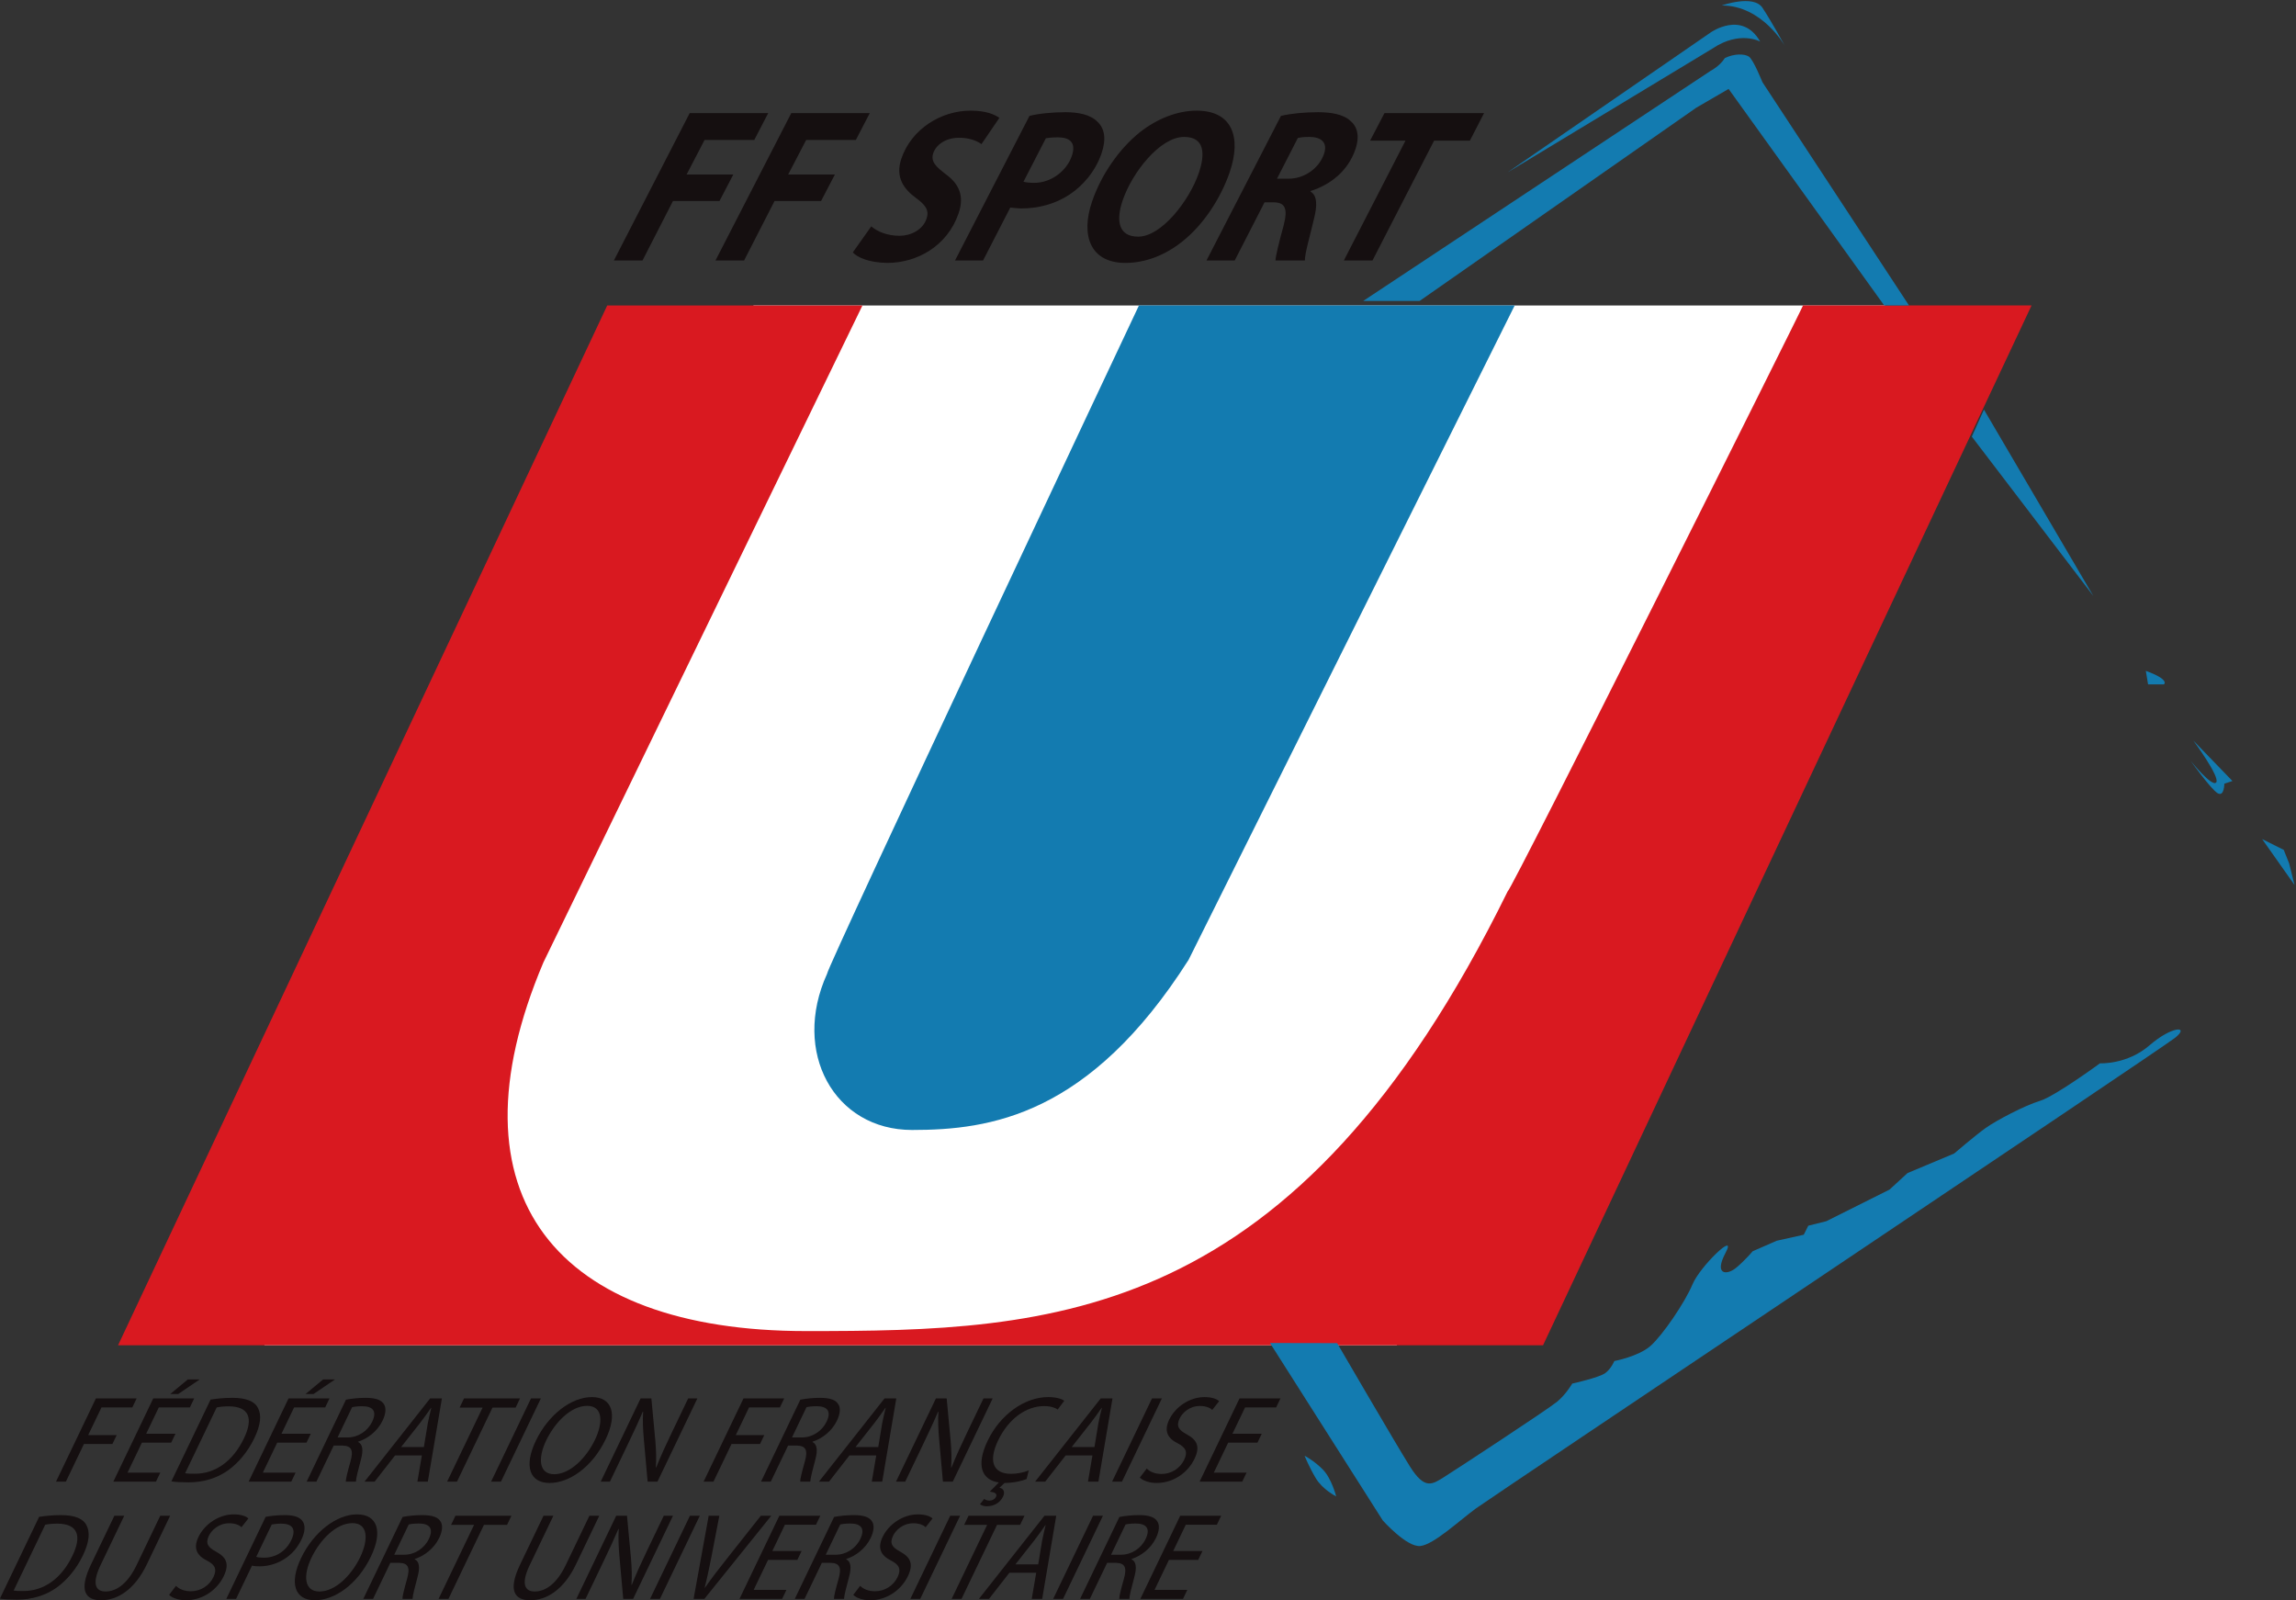
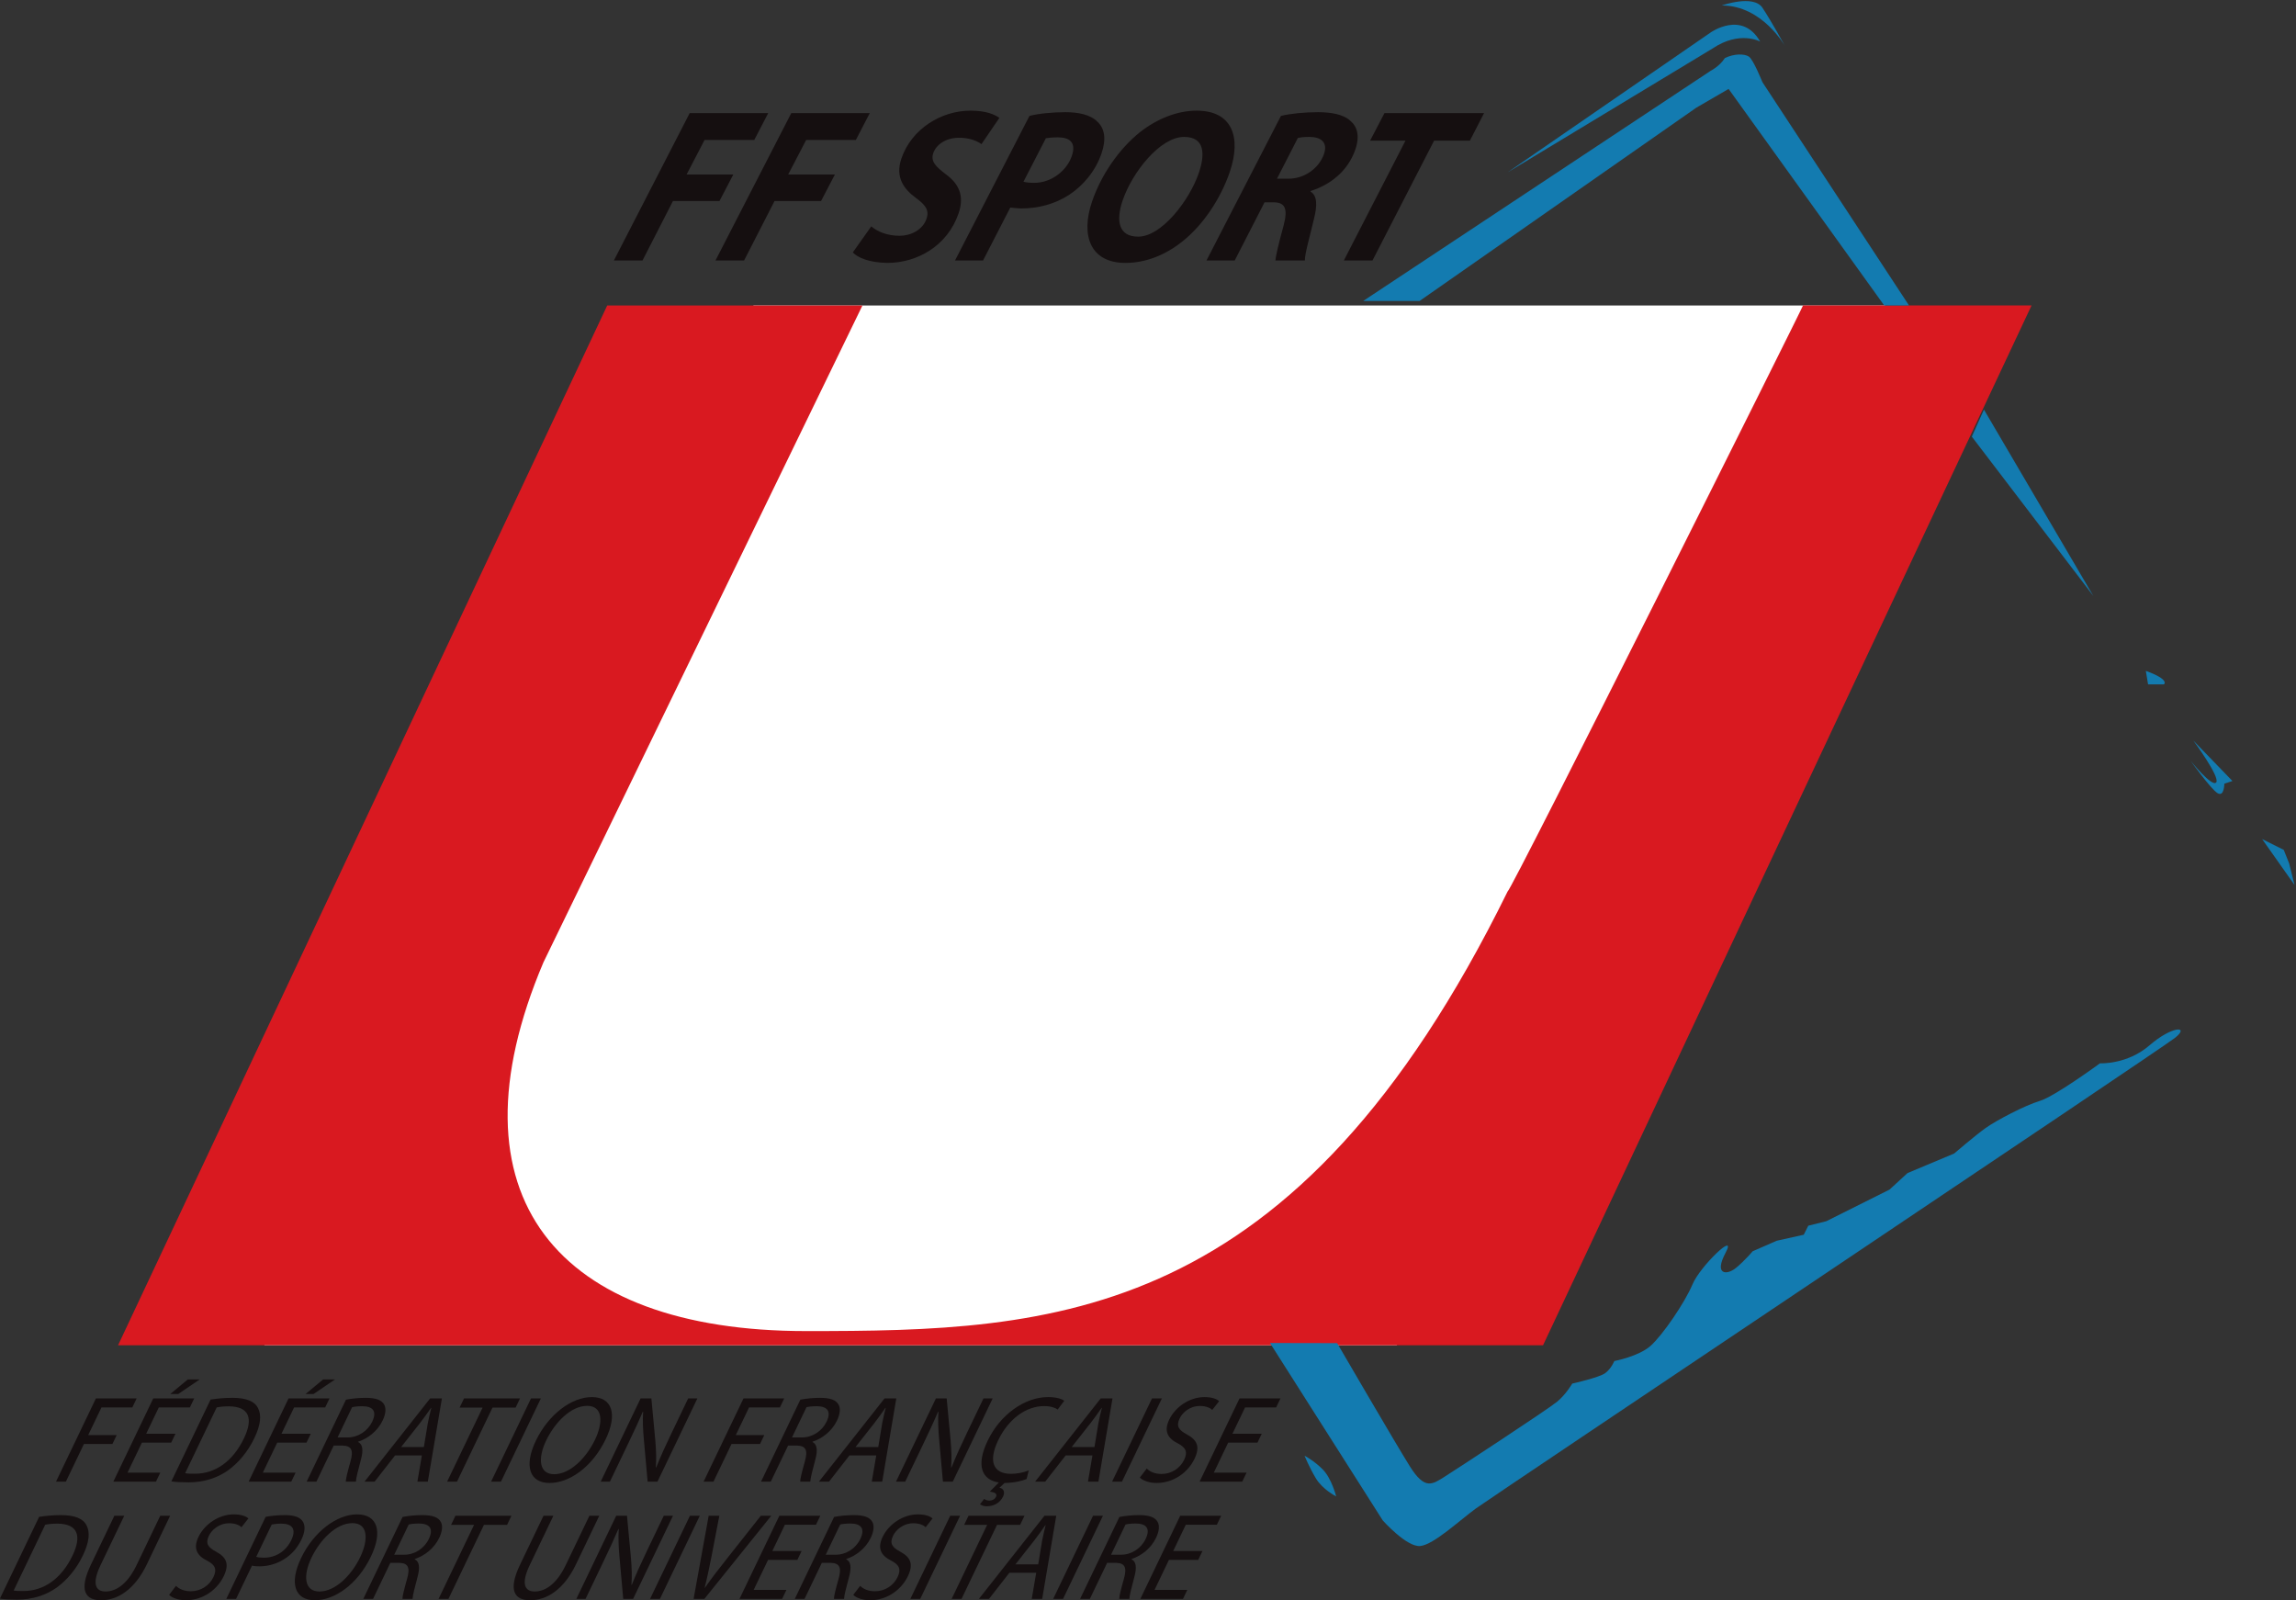
<svg xmlns="http://www.w3.org/2000/svg" xmlns:ns1="http://www.inkscape.org/namespaces/inkscape" xmlns:ns2="http://sodipodi.sourceforge.net/DTD/sodipodi-0.dtd" ns1:version="1.0 (4035a4f, 2020-05-01)" ns2:docname="Logo Fédération Française Sport Universitaire.svg" viewBox="0 0 600 418.114" height="418.114" width="600" xml:space="preserve" id="svg833" version="1.1">
  <rect x="0" y="0" width="600" height="418.114" fill="#333333" stroke="none" />
  <defs id="defs837" />
  <ns2:namedview ns1:current-layer="g841" ns1:window-maximized="0" ns1:window-y="0" ns1:window-x="0" ns1:cy="199.98347" ns1:cx="320.22235" ns1:zoom="0.5376717" showgrid="false" id="namedview835" ns1:window-height="900" ns1:window-width="1440" ns1:pageshadow="2" ns1:pageopacity="0" guidetolerance="10" gridtolerance="10" objecttolerance="10" borderopacity="1" bordercolor="#666666" pagecolor="#ffffff" />
  <g transform="matrix(1.333,0,0,-1.333,-45.354,483.172)" ns1:label="Logo Fédération Française Sport Universitaire" ns1:groupmode="layer" id="g841">
    <g style="stroke-width:1.046" transform="matrix(0.956,0,0,0.956,1.486,15.827)" id="g1459">
      <path d="m 188.557,299.964 h 232.078 L 320.461,86.758 H 88.245 Z" style="fill:#ffffff;fill-opacity:1;fill-rule:nonzero;stroke:none;stroke-width:1.046" id="path1454" ns2:nodetypes="ccccc" />
      <path id="path877" style="fill:#d91920;fill-opacity:1;fill-rule:nonzero;stroke:none;stroke-width:1.046" d="m 158.557,299.964 h 52.338 L 145.472,165.264 c -20.352,-47.977 2.909,-75.599 53.792,-75.599 50.882,0 100.313,1.452 143.928,90.135 0.687,0 60.732,120.164 60.578,120.164 h 46.865 L 350.461,86.758 H 58.245 Z" ns2:nodetypes="cccscccccc" />
-       <path id="path881" style="fill:#137bb0;fill-opacity:1;fill-rule:nonzero;stroke:none;stroke-width:1.046" d="M 344.646,299.964 277.773,165.791 c -20.356,-31.985 -40.707,-34.891 -56.7,-34.891 -15.993,0 -24.715,15.993 -17.448,31.985 0,1.454 63.968,137.079 63.968,137.079 z" ns2:nodetypes="ccsccc" />
    </g>
    <g style="stroke-width:1.046" transform="matrix(0.956,0,0,0.956,1.486,15.827)" id="g1450">
      <path id="path885" style="fill:#150f10;fill-opacity:1;fill-rule:nonzero;stroke:none;stroke-width:1.046" d="m 53.702,75.852 h 8.351 l -0.885,-1.847 h -6.326 l -2.719,-5.667 h 5.844 l -0.874,-1.823 h -5.843 l -3.701,-7.716 h -2.025 z" />
      <path id="path889" style="fill:#150f10;fill-opacity:1;fill-rule:nonzero;stroke:none;stroke-width:1.046" d="m 69.144,66.793 h -6.005 l -2.948,-6.148 h 6.718 l -0.885,-1.846 h -8.742 l 8.176,17.053 h 8.398 l -0.886,-1.847 h -6.373 l -2.584,-5.389 h 6.005 z m 5.844,12.955 -4.4,-2.986 h -1.633 l 3.594,2.986 z" />
      <path id="path901" style="fill:#150f10;fill-opacity:1;fill-rule:nonzero;stroke:none;stroke-width:1.046" d="m 77.222,75.624 c 1.339,0.202 2.861,0.354 4.448,0.354 2.876,0 4.584,-0.708 5.275,-2.099 0.735,-1.394 0.583,-3.392 -0.741,-6.148 -1.335,-2.784 -3.231,-5.06 -5.41,-6.63 -2.236,-1.594 -5.041,-2.454 -8.055,-2.454 -1.45,0 -2.598,0.051 -3.561,0.203 z m -5.219,-15.105 c 0.457,-0.101 1.194,-0.101 1.976,-0.101 4.267,-0.025 7.865,2.632 10.072,7.237 1.977,4.072 1.107,6.577 -3.126,6.577 -1.035,0 -1.865,-0.1 -2.455,-0.227 z" />
      <path id="path905" style="fill:#150f10;fill-opacity:1;fill-rule:nonzero;stroke:none;stroke-width:1.046" d="m 96.891,66.793 h -6.005 l -2.948,-6.148 h 6.718 l -0.886,-1.846 h -8.742 l 8.177,17.053 h 8.398 l -0.887,-1.847 h -6.373 l -2.584,-5.389 h 6.005 z m 5.844,12.955 -4.4,-2.986 h -1.633 l 3.593,2.986 z" />
      <path id="path917" style="fill:#150f10;fill-opacity:1;fill-rule:nonzero;stroke:none;stroke-width:1.046" d="m 104.978,75.598 c 1.122,0.228 2.667,0.379 4.024,0.379 2.14,0 3.325,-0.455 3.83,-1.416 0.408,-0.733 0.309,-1.898 -0.334,-3.239 -1.068,-2.226 -3.094,-3.718 -4.996,-4.327 l -0.036,-0.076 c 0.954,-0.455 1.085,-1.67 0.626,-3.44 -0.634,-2.379 -1.053,-4.023 -1.071,-4.681 h -2.07 c -0.023,0.481 0.336,1.948 0.941,4.075 0.669,2.351 0.242,3.237 -1.539,3.313 h -1.887 l -3.543,-7.388 h -2.001 z m -1.711,-7.741 h 2.048 c 2.139,0 4.115,1.29 5.05,3.237 1.055,2.202 0.067,3.163 -2.05,3.163 -0.966,0 -1.682,-0.1 -2.075,-0.202 z" />
      <path id="path921" style="fill:#150f10;fill-opacity:1;fill-rule:nonzero;stroke:none;stroke-width:1.046" d="m 115.048,64.163 -4.184,-5.364 h -2.07 l 13.445,17.053 h 2.417 l -2.886,-17.053 h -2.14 l 0.916,5.364 z m 5.909,1.72 0.812,4.908 c 0.212,1.113 0.467,2.127 0.71,3.113 h -0.069 c -0.679,-0.986 -1.443,-2.051 -2.239,-3.088 l -3.885,-4.933 z" />
      <path id="path925" style="fill:#150f10;fill-opacity:1;fill-rule:nonzero;stroke:none;stroke-width:1.046" d="m 133.007,73.979 h -4.716 l 0.898,1.872 h 11.48 l -0.898,-1.872 h -4.739 l -7.28,-15.181 h -2.024 z" />
      <path id="path929" style="fill:#150f10;fill-opacity:1;fill-rule:nonzero;stroke:none;stroke-width:1.046" d="m 144.948,75.852 -8.178,-17.053 h -2.024 l 8.178,17.053 z" />
      <path id="path941" style="fill:#150f10;fill-opacity:1;fill-rule:nonzero;stroke:none;stroke-width:1.046" d="m 146.737,58.52 c -4.118,0 -5.297,3.492 -2.821,8.652 2.596,5.414 7.332,8.957 11.472,8.957 4.256,0 5.284,-3.568 2.858,-8.627 -2.804,-5.843 -7.552,-8.982 -11.486,-8.982 z m 0.953,1.796 c 3.176,0 6.511,3.214 8.366,7.086 1.626,3.389 1.715,6.931 -1.621,6.931 -3.336,0 -6.63,-3.415 -8.401,-7.109 -1.723,-3.593 -1.518,-6.908 1.634,-6.908 z" />
      <path id="path945" style="fill:#150f10;fill-opacity:1;fill-rule:nonzero;stroke:none;stroke-width:1.046" d="m 157.224,58.799 8.177,17.053 h 2.21 l 0.808,-8.627 c 0.169,-2 0.241,-3.77 0.104,-5.54 l 0.081,0.024 c 0.908,2.277 1.856,4.351 3.118,6.984 l 3.434,7.159 h 1.886 l -8.177,-17.053 h -2.024 l -0.774,8.653 c -0.172,1.898 -0.273,3.845 -0.147,5.694 l -0.08,-0.026 c -0.917,-2.152 -1.876,-4.2 -3.235,-7.035 l -3.494,-7.286 z" />
      <path id="path949" style="fill:#150f10;fill-opacity:1;fill-rule:nonzero;stroke:none;stroke-width:1.046" d="m 186.499,75.852 h 8.352 l -0.885,-1.847 h -6.327 l -2.719,-5.667 h 5.845 l -0.875,-1.823 h -5.843 l -3.699,-7.716 h -2.026 z" />
      <path id="path961" style="fill:#150f10;fill-opacity:1;fill-rule:nonzero;stroke:none;stroke-width:1.046" d="m 198.158,75.598 c 1.12,0.228 2.667,0.379 4.023,0.379 2.14,0 3.325,-0.455 3.831,-1.416 0.406,-0.733 0.308,-1.898 -0.334,-3.239 -1.068,-2.226 -3.095,-3.718 -4.998,-4.327 l -0.036,-0.076 c 0.956,-0.455 1.086,-1.67 0.629,-3.44 -0.635,-2.379 -1.055,-4.023 -1.071,-4.681 h -2.07 c -0.024,0.481 0.336,1.948 0.94,4.075 0.667,2.351 0.241,3.237 -1.541,3.313 h -1.886 l -3.543,-7.388 h -2.001 z m -1.712,-7.741 h 2.049 c 2.139,0 4.115,1.29 5.049,3.237 1.055,2.202 0.067,3.163 -2.049,3.163 -0.966,0 -1.682,-0.1 -2.075,-0.202 z" />
      <path id="path965" style="fill:#150f10;fill-opacity:1;fill-rule:nonzero;stroke:none;stroke-width:1.046" d="m 208.226,64.163 -4.182,-5.364 h -2.07 l 13.444,17.053 h 2.415 l -2.884,-17.053 h -2.139 l 0.914,5.364 z m 5.909,1.72 0.812,4.908 c 0.213,1.113 0.467,2.127 0.712,3.113 h -0.071 c -0.679,-0.986 -1.442,-2.051 -2.238,-3.088 l -3.885,-4.933 z" />
      <path id="path969" style="fill:#150f10;fill-opacity:1;fill-rule:nonzero;stroke:none;stroke-width:1.046" d="m 217.78,58.799 8.177,17.053 h 2.209 l 0.809,-8.627 c 0.168,-2 0.239,-3.77 0.103,-5.54 l 0.082,0.024 c 0.906,2.277 1.856,4.351 3.118,6.984 l 3.434,7.159 h 1.886 l -8.178,-17.053 h -2.024 l -0.775,8.653 c -0.17,1.898 -0.271,3.845 -0.145,5.694 l -0.081,-0.026 c -0.916,-2.152 -1.877,-4.2 -3.235,-7.035 l -3.494,-7.286 z" />
      <path id="path973" style="fill:#150f10;fill-opacity:1;fill-rule:nonzero;stroke:none;stroke-width:1.046" d="m 244.56,59.33 c -0.893,-0.379 -2.538,-0.784 -4.529,-0.81 l -1.047,-0.986 c 0.812,-0.126 1.208,-0.834 0.747,-1.797 -0.691,-1.442 -2.084,-1.998 -3.351,-1.998 -0.598,0 -1.122,0.202 -1.38,0.43 l 0.867,1.087 c 0.259,-0.228 0.635,-0.354 1.071,-0.354 0.506,0 1.077,0.228 1.343,0.784 0.304,0.634 -0.264,0.938 -1.261,1.064 l 1.841,1.872 c -3.462,0.506 -4.746,3.441 -2.295,8.551 2.571,5.363 7.584,8.957 12.394,8.957 1.907,0 2.931,-0.455 3.316,-0.759 l -1.346,-1.796 c -0.563,0.404 -1.499,0.708 -2.789,0.708 -3.635,0 -7.275,-2.556 -9.423,-7.033 -2.012,-4.2 -1.102,-6.857 2.649,-6.857 1.218,0 2.617,0.278 3.629,0.708 z" />
      <path id="path977" style="fill:#150f10;fill-opacity:1;fill-rule:nonzero;stroke:none;stroke-width:1.046" d="m 252.562,64.163 -4.185,-5.364 h -2.07 l 13.446,17.053 h 2.416 l -2.885,-17.053 h -2.141 l 0.916,5.364 z m 5.909,1.72 0.812,4.908 c 0.211,1.113 0.468,2.127 0.71,3.113 h -0.07 c -0.678,-0.986 -1.443,-2.051 -2.238,-3.088 l -3.884,-4.933 z" />
      <path id="path981" style="fill:#150f10;fill-opacity:1;fill-rule:nonzero;stroke:none;stroke-width:1.046" d="m 272.294,75.852 -8.179,-17.053 h -2.023 l 8.177,17.053 z" />
      <path id="path993" style="fill:#150f10;fill-opacity:1;fill-rule:nonzero;stroke:none;stroke-width:1.046" d="m 269.199,61.48 c 0.593,-0.633 1.651,-1.113 3.032,-1.113 2.047,0 3.801,1.163 4.639,2.91 0.752,1.568 0.373,2.504 -1.309,3.364 -2.045,1.014 -2.906,2.481 -1.765,4.857 1.275,2.659 4.22,4.631 7.236,4.631 1.563,0 2.543,-0.405 3.006,-0.835 l -1.416,-1.796 c -0.324,0.33 -1.129,0.81 -2.533,0.81 -2.117,0 -3.588,-1.39 -4.147,-2.557 -0.765,-1.592 -0.197,-2.377 1.506,-3.288 2.076,-1.137 2.733,-2.505 1.531,-5.008 -1.261,-2.633 -4.115,-4.935 -7.773,-4.935 -1.494,0 -2.885,0.506 -3.422,1.113 z" />
      <path id="path997" style="fill:#150f10;fill-opacity:1;fill-rule:nonzero;stroke:none;stroke-width:1.046" d="m 291.901,66.793 h -6.006 l -2.947,-6.148 h 6.719 l -0.887,-1.846 h -8.742 l 8.177,17.053 h 8.397 l -0.887,-1.847 h -6.371 l -2.584,-5.389 h 6.004 z" />
      <path id="path1009" style="fill:#150f10;fill-opacity:1;fill-rule:nonzero;stroke:none;stroke-width:1.046" d="m 42.059,51.574 c 1.34,0.202 2.861,0.354 4.45,0.354 2.875,0 4.583,-0.708 5.274,-2.101 0.735,-1.391 0.582,-3.389 -0.741,-6.148 -1.334,-2.782 -3.232,-5.06 -5.41,-6.627 -2.237,-1.594 -5.042,-2.455 -8.055,-2.455 -1.45,0 -2.599,0.051 -3.562,0.204 z m -5.218,-15.104 c 0.458,-0.102 1.194,-0.102 1.976,-0.102 4.266,-0.025 7.864,2.631 10.073,7.235 1.977,4.074 1.107,6.578 -3.127,6.578 -1.035,0 -1.866,-0.101 -2.456,-0.227 z" />
      <path id="path1013" style="fill:#150f10;fill-opacity:1;fill-rule:nonzero;stroke:none;stroke-width:1.046" d="m 59.516,51.802 -4.854,-10.12 c -1.82,-3.796 -1.054,-5.414 1.016,-5.414 2.278,0 4.574,1.669 6.37,5.414 l 4.853,10.12 h 2.024 l -4.78,-9.969 c -2.512,-5.237 -6.038,-7.361 -9.398,-7.361 -3.173,0 -4.62,1.973 -2.073,7.286 l 4.817,10.044 z" />
      <path id="path1017" style="fill:#150f10;fill-opacity:1;fill-rule:nonzero;stroke:none;stroke-width:1.046" d="m 70.133,37.431 c 0.595,-0.632 1.652,-1.113 3.033,-1.113 2.047,0 3.802,1.164 4.639,2.909 0.753,1.569 0.373,2.506 -1.308,3.365 -2.046,1.012 -2.906,2.479 -1.766,4.858 1.274,2.656 4.222,4.63 7.236,4.63 1.565,0 2.543,-0.404 3.004,-0.834 l -1.414,-1.797 c -0.325,0.329 -1.13,0.809 -2.532,0.809 -2.117,0 -3.589,-1.392 -4.148,-2.555 -0.764,-1.593 -0.197,-2.378 1.505,-3.29 2.077,-1.137 2.733,-2.504 1.532,-5.009 -1.261,-2.63 -4.114,-4.932 -7.771,-4.932 -1.496,0 -2.887,0.506 -3.424,1.112 z" />
      <path id="path1021" style="fill:#150f10;fill-opacity:1;fill-rule:nonzero;stroke:none;stroke-width:1.046" d="m 88.511,51.574 c 1.063,0.202 2.4,0.354 4.012,0.354 1.977,0 3.184,-0.505 3.668,-1.417 0.464,-0.81 0.398,-2.049 -0.33,-3.567 -0.741,-1.543 -1.737,-2.759 -2.966,-3.643 -1.654,-1.241 -3.682,-1.873 -5.638,-1.873 -0.598,0 -1.138,0.026 -1.537,0.152 l -3.275,-6.83 h -2.002 z m -1.93,-8.198 c 0.376,-0.126 0.927,-0.177 1.572,-0.177 2.438,0 4.518,1.315 5.623,3.618 1.091,2.277 0.164,3.364 -2.045,3.364 -0.874,0 -1.59,-0.101 -1.971,-0.176 z" />
      <path id="path1025" style="fill:#150f10;fill-opacity:1;fill-rule:nonzero;stroke:none;stroke-width:1.046" d="m 98.6,34.472 c -4.118,0 -5.297,3.49 -2.822,8.651 2.597,5.415 7.332,8.957 11.472,8.957 4.257,0 5.284,-3.567 2.858,-8.627 -2.803,-5.845 -7.552,-8.981 -11.486,-8.981 z m 0.953,1.796 c 3.175,0 6.51,3.212 8.366,7.083 1.626,3.392 1.714,6.933 -1.621,6.933 -3.336,0 -6.631,-3.415 -8.402,-7.11 -1.723,-3.592 -1.518,-6.906 1.635,-6.906 z" />
      <path id="path1029" style="fill:#150f10;fill-opacity:1;fill-rule:nonzero;stroke:none;stroke-width:1.046" d="m 116.591,51.549 c 1.121,0.228 2.667,0.38 4.024,0.38 2.139,0 3.325,-0.455 3.83,-1.418 0.407,-0.733 0.309,-1.898 -0.334,-3.237 -1.068,-2.228 -3.094,-3.72 -4.996,-4.328 l -0.037,-0.076 c 0.955,-0.455 1.086,-1.669 0.628,-3.441 -0.635,-2.377 -1.055,-4.022 -1.071,-4.679 h -2.07 c -0.024,0.481 0.336,1.947 0.94,4.072 0.669,2.354 0.241,3.239 -1.539,3.315 h -1.887 l -3.542,-7.387 h -2.002 z m -1.711,-7.742 h 2.047 c 2.141,0 4.117,1.289 5.051,3.238 1.054,2.201 0.066,3.162 -2.05,3.162 -0.967,0 -1.682,-0.101 -2.075,-0.202 z" />
      <path id="path1033" style="fill:#150f10;fill-opacity:1;fill-rule:nonzero;stroke:none;stroke-width:1.046" d="m 131.252,49.929 h -4.717 l 0.899,1.873 h 11.479 l -0.897,-1.873 h -4.74 l -7.279,-15.179 h -2.024 z" />
      <path id="path1045" style="fill:#150f10;fill-opacity:1;fill-rule:nonzero;stroke:none;stroke-width:1.046" d="m 147.518,51.802 -4.853,-10.12 c -1.82,-3.796 -1.055,-5.414 1.015,-5.414 2.277,0 4.573,1.669 6.369,5.414 l 4.854,10.12 h 2.024 l -4.78,-9.969 c -2.511,-5.237 -6.038,-7.361 -9.397,-7.361 -3.175,0 -4.622,1.973 -2.073,7.286 l 4.816,10.044 z" />
      <path id="path1049" style="fill:#150f10;fill-opacity:1;fill-rule:nonzero;stroke:none;stroke-width:1.046" d="m 152.225,34.75 8.177,17.052 h 2.209 l 0.808,-8.628 c 0.169,-1.998 0.241,-3.771 0.104,-5.541 l 0.081,0.025 c 0.908,2.279 1.857,4.353 3.118,6.983 l 3.435,7.161 h 1.886 l -8.177,-17.052 h -2.025 l -0.774,8.651 c -0.171,1.899 -0.272,3.847 -0.146,5.693 l -0.081,-0.026 c -0.916,-2.149 -1.876,-4.2 -3.234,-7.032 l -3.495,-7.286 z" />
      <path id="path1053" style="fill:#150f10;fill-opacity:1;fill-rule:nonzero;stroke:none;stroke-width:1.046" d="m 177.543,51.802 -8.178,-17.052 h -2.024 l 8.178,17.052 z" />
      <path id="path1065" style="fill:#150f10;fill-opacity:1;fill-rule:nonzero;stroke:none;stroke-width:1.046" d="m 176.267,34.75 3.094,17.052 h 2.185 l -1.613,-8.401 c -0.461,-2.301 -0.893,-4.402 -1.4,-6.375 h 0.046 c 1.383,1.973 3.035,4.124 4.816,6.35 l 6.662,8.426 h 2.141 l -13.723,-17.052 z" />
      <path id="path1069" style="fill:#150f10;fill-opacity:1;fill-rule:nonzero;stroke:none;stroke-width:1.046" d="m 197.541,42.744 h -6.005 l -2.949,-6.148 h 6.719 l -0.885,-1.846 h -8.742 l 8.176,17.052 h 8.397 l -0.885,-1.848 h -6.374 l -2.583,-5.39 h 6.005 z" />
      <path id="path1081" style="fill:#150f10;fill-opacity:1;fill-rule:nonzero;stroke:none;stroke-width:1.046" d="m 205.076,51.549 c 1.122,0.228 2.666,0.38 4.025,0.38 2.139,0 3.324,-0.455 3.829,-1.418 0.408,-0.733 0.31,-1.898 -0.334,-3.237 -1.067,-2.228 -3.094,-3.72 -4.997,-4.328 l -0.036,-0.076 c 0.954,-0.455 1.086,-1.669 0.627,-3.441 -0.634,-2.377 -1.055,-4.022 -1.071,-4.679 h -2.07 c -0.022,0.481 0.336,1.947 0.941,4.072 0.668,2.354 0.242,3.239 -1.539,3.315 h -1.887 l -3.542,-7.387 h -2.002 z m -1.711,-7.742 h 2.047 c 2.141,0 4.117,1.289 5.051,3.238 1.055,2.201 0.067,3.162 -2.05,3.162 -0.967,0 -1.683,-0.101 -2.076,-0.202 z" />
      <path id="path1085" style="fill:#150f10;fill-opacity:1;fill-rule:nonzero;stroke:none;stroke-width:1.046" d="m 210.43,37.431 c 0.595,-0.632 1.653,-1.113 3.033,-1.113 2.047,0 3.801,1.164 4.638,2.909 0.753,1.569 0.374,2.506 -1.308,3.365 -2.046,1.012 -2.905,2.479 -1.765,4.858 1.273,2.656 4.222,4.63 7.235,4.63 1.564,0 2.544,-0.404 3.005,-0.834 l -1.413,-1.797 c -0.325,0.329 -1.131,0.809 -2.534,0.809 -2.117,0 -3.588,-1.392 -4.147,-2.555 -0.764,-1.593 -0.197,-2.378 1.505,-3.29 2.077,-1.137 2.733,-2.504 1.532,-5.009 -1.261,-2.63 -4.114,-4.932 -7.772,-4.932 -1.496,0 -2.887,0.506 -3.423,1.112 z" />
      <path id="path1089" style="fill:#150f10;fill-opacity:1;fill-rule:nonzero;stroke:none;stroke-width:1.046" d="m 230.919,51.802 -8.177,-17.052 h -2.024 l 8.178,17.052 z" />
      <path id="path1093" style="fill:#150f10;fill-opacity:1;fill-rule:nonzero;stroke:none;stroke-width:1.046" d="m 236.464,49.929 h -4.716 l 0.899,1.873 h 11.478 l -0.897,-1.873 h -4.739 l -7.281,-15.179 h -2.023 z" />
      <path id="path1105" style="fill:#150f10;fill-opacity:1;fill-rule:nonzero;stroke:none;stroke-width:1.046" d="m 241.029,40.113 -4.183,-5.363 h -2.072 l 13.446,17.052 h 2.416 l -2.885,-17.052 h -2.141 l 0.916,5.363 z m 5.909,1.72 0.811,4.909 c 0.214,1.112 0.469,2.124 0.71,3.11 h -0.069 c -0.678,-0.986 -1.441,-2.049 -2.238,-3.085 l -3.884,-4.934 z" />
      <path id="path1109" style="fill:#150f10;fill-opacity:1;fill-rule:nonzero;stroke:none;stroke-width:1.046" d="m 260.208,51.802 -8.177,-17.052 h -2.025 l 8.179,17.052 z" />
      <path id="path1121" style="fill:#150f10;fill-opacity:1;fill-rule:nonzero;stroke:none;stroke-width:1.046" d="m 263.584,51.549 c 1.122,0.228 2.667,0.38 4.023,0.38 2.141,0 3.326,-0.455 3.831,-1.418 0.409,-0.733 0.309,-1.898 -0.334,-3.237 -1.068,-2.228 -3.095,-3.72 -4.996,-4.328 l -0.036,-0.076 c 0.953,-0.455 1.085,-1.669 0.627,-3.441 -0.635,-2.377 -1.055,-4.022 -1.071,-4.679 h -2.071 c -0.024,0.481 0.337,1.947 0.941,4.072 0.669,2.354 0.242,3.239 -1.539,3.315 h -1.886 l -3.543,-7.387 h -2.002 z m -1.711,-7.742 h 2.047 c 2.14,0 4.116,1.289 5.05,3.238 1.056,2.201 0.068,3.162 -2.049,3.162 -0.967,0 -1.682,-0.101 -2.075,-0.202 z" />
      <path id="path1125" style="fill:#150f10;fill-opacity:1;fill-rule:nonzero;stroke:none;stroke-width:1.046" d="m 279.747,42.744 h -6.006 l -2.947,-6.148 h 6.719 l -0.887,-1.846 h -8.744 l 8.179,17.052 h 8.397 l -0.885,-1.848 h -6.375 l -2.582,-5.39 h 6.002 z" />
    </g>
    <g style="stroke-width:1.046" transform="matrix(0.956,0,0,0.956,1.486,15.827)" id="g1409">
      <path id="path1129" style="fill:#150f10;fill-opacity:1;fill-rule:nonzero;stroke:none;stroke-width:1.046" d="m 175.47,339.411 h 16.101 l -2.864,-5.516 h -10.189 l -3.688,-7.086 h 9.579 l -2.831,-5.426 h -9.54 l -6.247,-12.199 h -5.87 z" />
      <path id="path1133" style="fill:#150f10;fill-opacity:1;fill-rule:nonzero;stroke:none;stroke-width:1.046" d="m 196.302,339.411 h 16.1 l -2.864,-5.516 h -10.188 l -3.688,-7.086 h 9.58 l -2.834,-5.426 h -9.539 l -6.247,-12.199 h -5.868 z" />
      <path id="path1145" style="fill:#150f10;fill-opacity:1;fill-rule:nonzero;stroke:none;stroke-width:1.046" d="m 212.7,316.182 c 1.263,-1.076 3.253,-1.931 5.82,-1.931 2.243,0 4.721,1.169 5.518,3.499 0.598,1.749 -0.217,2.828 -2.238,4.305 -2.313,1.706 -4.257,4.127 -2.923,8.029 2.084,6.099 8.169,9.823 14.16,9.823 3.302,0 4.982,-0.81 5.935,-1.482 l -3.673,-5.38 c -0.716,0.537 -2.355,1.344 -4.651,1.299 -2.731,0 -4.665,-1.479 -5.232,-3.139 -0.614,-1.794 0.69,-2.87 2.522,-4.304 2.685,-1.93 3.92,-4.396 2.678,-8.029 -2.299,-6.727 -8.535,-10.182 -14.606,-10.182 -3.777,0.048 -6.181,1.122 -7.089,2.155 z" />
      <path id="path1149" style="fill:#150f10;fill-opacity:1;fill-rule:nonzero;stroke:none;stroke-width:1.046" d="m 245.144,338.829 c 1.92,0.491 4.742,0.763 7.393,0.763 2.485,0 5.144,-0.448 6.606,-2.02 1.416,-1.345 1.779,-3.498 0.784,-6.412 -1.288,-3.769 -3.873,-6.683 -6.604,-8.477 -2.904,-1.929 -6.43,-2.825 -9.773,-2.825 -0.977,0 -1.749,0.134 -2.342,0.179 l -5.585,-10.853 h -5.749 z m -1.232,-13.501 c 0.607,-0.133 1.188,-0.224 2.208,-0.224 3.504,0 6.67,2.468 7.712,5.518 0.981,2.87 -0.573,3.811 -2.853,3.811 -1.102,0 -1.947,-0.089 -2.468,-0.178 z" />
      <path id="path1153" style="fill:#150f10;fill-opacity:1;fill-rule:nonzero;stroke:none;stroke-width:1.046" d="m 264.805,308.69 c -7.135,0 -9.229,5.561 -6.82,12.603 1.853,5.427 5.511,10.766 9.832,14.218 3.504,2.736 7.617,4.396 11.611,4.396 7.256,0 9.246,-5.384 6.779,-12.604 -1.871,-5.471 -5.463,-10.853 -9.709,-14.217 -3.478,-2.781 -7.536,-4.396 -11.653,-4.396 z m 2.653,5.384 c 4.732,0 10.462,7.354 12.41,13.051 1.287,3.765 1.306,7.398 -3.014,7.398 -4.932,0 -10.635,-7.265 -12.597,-13.006 -1.456,-4.26 -0.791,-7.443 3.162,-7.443 z" />
      <path id="path1157" style="fill:#150f10;fill-opacity:1;fill-rule:nonzero;stroke:none;stroke-width:1.046" d="m 296.712,338.829 c 2.002,0.491 4.867,0.763 7.598,0.763 2.607,0 5.162,-0.406 6.617,-1.749 1.396,-1.167 2.015,-3.05 1.049,-5.877 -1.534,-4.484 -5.174,-7.264 -9.149,-8.52 l -0.047,-0.134 c 1.358,-0.807 1.414,-2.782 0.725,-5.517 -0.799,-3.409 -1.943,-7.355 -1.883,-8.611 h -6.033 c 0.031,0.806 0.635,3.41 1.662,7.131 0.971,3.677 0.213,4.799 -2.111,4.799 h -1.791 l -6.117,-11.93 h -5.79 z m -0.811,-12.872 h 2.405 c 3.179,0 6.222,2.108 7.234,5.067 0.828,2.423 -0.64,3.498 -3.004,3.498 -1.099,0 -1.824,-0.089 -2.359,-0.224 z" />
      <path id="path1161" style="fill:#150f10;fill-opacity:1;fill-rule:nonzero;stroke:none;stroke-width:1.046" d="m 322.251,333.76 h -7.254 l 2.949,5.651 h 20.422 l -2.91,-5.651 h -7.336 l -12.639,-24.575 h -5.873 z" />
    </g>
    <g style="stroke-width:1.046" transform="matrix(0.956,0,0,0.956,1.486,15.827)" id="g1470">
      <path id="path853" style="fill:#137bb0;fill-opacity:1;fill-rule:nonzero;stroke:none;stroke-width:1.046" d="m 313.585,300.889 71.225,47.174 c 0,0 1.849,0.925 2.927,2.621 1.85,0.926 4.008,0.924 4.934,0.31 0.926,-0.619 2.775,-5.244 2.775,-5.244 l 30.061,-45.786 h -5.086 l -31.912,44.4 -6.631,-3.854 -56.73,-39.621 z" />
      <path id="path857" style="fill:#137bb0;fill-opacity:1;fill-rule:nonzero;stroke:none;stroke-width:1.046" d="m 343.184,327.251 41.625,28.674 c 0,0 6.475,4.625 10.174,-1.85 0,0 -4.162,2.313 -9.713,-1.387 z" />
      <path id="path861" style="fill:#137bb0;fill-opacity:1;fill-rule:nonzero;stroke:none;stroke-width:1.046" d="m 387.12,361.475 c 0,0 6.477,2.313 8.326,-0.462 1.85,-2.775 4.625,-7.862 4.625,-7.862 0,0 -4.625,8.324 -12.951,8.324" />
      <path id="path865" style="fill:#137bb0;fill-opacity:1;fill-rule:nonzero;stroke:none;stroke-width:1.046" d="m 474.069,225.041 0.461,-2.774 h 3.238 c 0,0 1.387,0.924 -3.699,2.774" />
      <path id="path869" style="fill:#137bb0;fill-opacity:1;fill-rule:nonzero;stroke:none;stroke-width:1.046" d="m 294.468,87.221 23.125,-36.384 c 0,0 4.935,-5.55 7.711,-5.24 2.775,0.309 8.014,5.242 11.406,7.709 3.393,2.466 140.287,94.038 143.371,96.506 3.084,2.466 -0.617,2.466 -5.24,-1.543 -4.625,-4.009 -10.176,-3.7 -10.176,-3.7 0,0 -9.25,-6.783 -12.334,-7.708 -3.084,-0.926 -8.939,-4.009 -11.099,-5.55 -2.159,-1.541 -6.475,-5.241 -6.475,-5.241 l -9.559,-4.009 -3.699,-3.392 -12.949,-6.474 -3.701,-0.925 -0.924,-1.85 -5.551,-1.234 -4.931,-2.157 c 0,0 -1.543,-1.852 -3.393,-3.393 -1.85,-1.541 -4.623,-1.541 -2.158,3.084 2.467,4.625 -5.24,-2.774 -6.783,-6.475 -1.543,-3.7 -6.166,-10.482 -8.631,-12.64 -2.469,-2.159 -7.401,-3.084 -7.401,-3.084 0,0 -0.617,-1.541 -1.849,-2.466 -1.237,-0.925 -6.785,-2.159 -6.785,-2.159 0,0 -1.233,-2.159 -3.082,-3.7 -1.852,-1.541 -20.659,-13.872 -23.125,-15.415 -2.469,-1.543 -4.01,-2.778 -7.094,2.157 -3.082,4.933 -14.904,25.254 -14.904,25.254 z" />
      <path id="path873" style="fill:#137bb0;fill-opacity:1;fill-rule:nonzero;stroke:none;stroke-width:1.046" d="m 301.561,64.096 c 0,0 0.924,-2.313 2.313,-4.625 1.386,-2.313 4.162,-3.699 4.162,-3.699 0,0 -0.926,3.699 -2.776,5.55 -1.849,1.849 -3.699,2.774 -3.699,2.774" />
      <path id="path1165" style="fill:#137bb0;fill-opacity:1;fill-rule:nonzero;stroke:none;stroke-width:1.046" d="m 440.876,278.609 22.432,-38.215 -24.924,32.678 z" />
      <path id="path1177" style="fill:#137bb0;fill-opacity:1;fill-rule:nonzero;stroke:none;stroke-width:1.046" d="m 483.798,210.764 8.031,-8.307 -1.662,-0.554 c 0,0 0.002,-2.77 -1.385,-1.939 -1.384,0.831 -5.537,6.647 -5.537,6.647 0,0 4.43,-5.541 5.26,-4.432 0.832,1.109 -4.707,8.585 -4.707,8.585" />
      <path id="path1181" style="fill:#137bb0;fill-opacity:1;fill-rule:nonzero;stroke:none;stroke-width:1.046" d="m 497.921,190.55 6.646,-9.416 -1.109,4.43 -1.107,2.769 z" />
    </g>
  </g>
</svg>